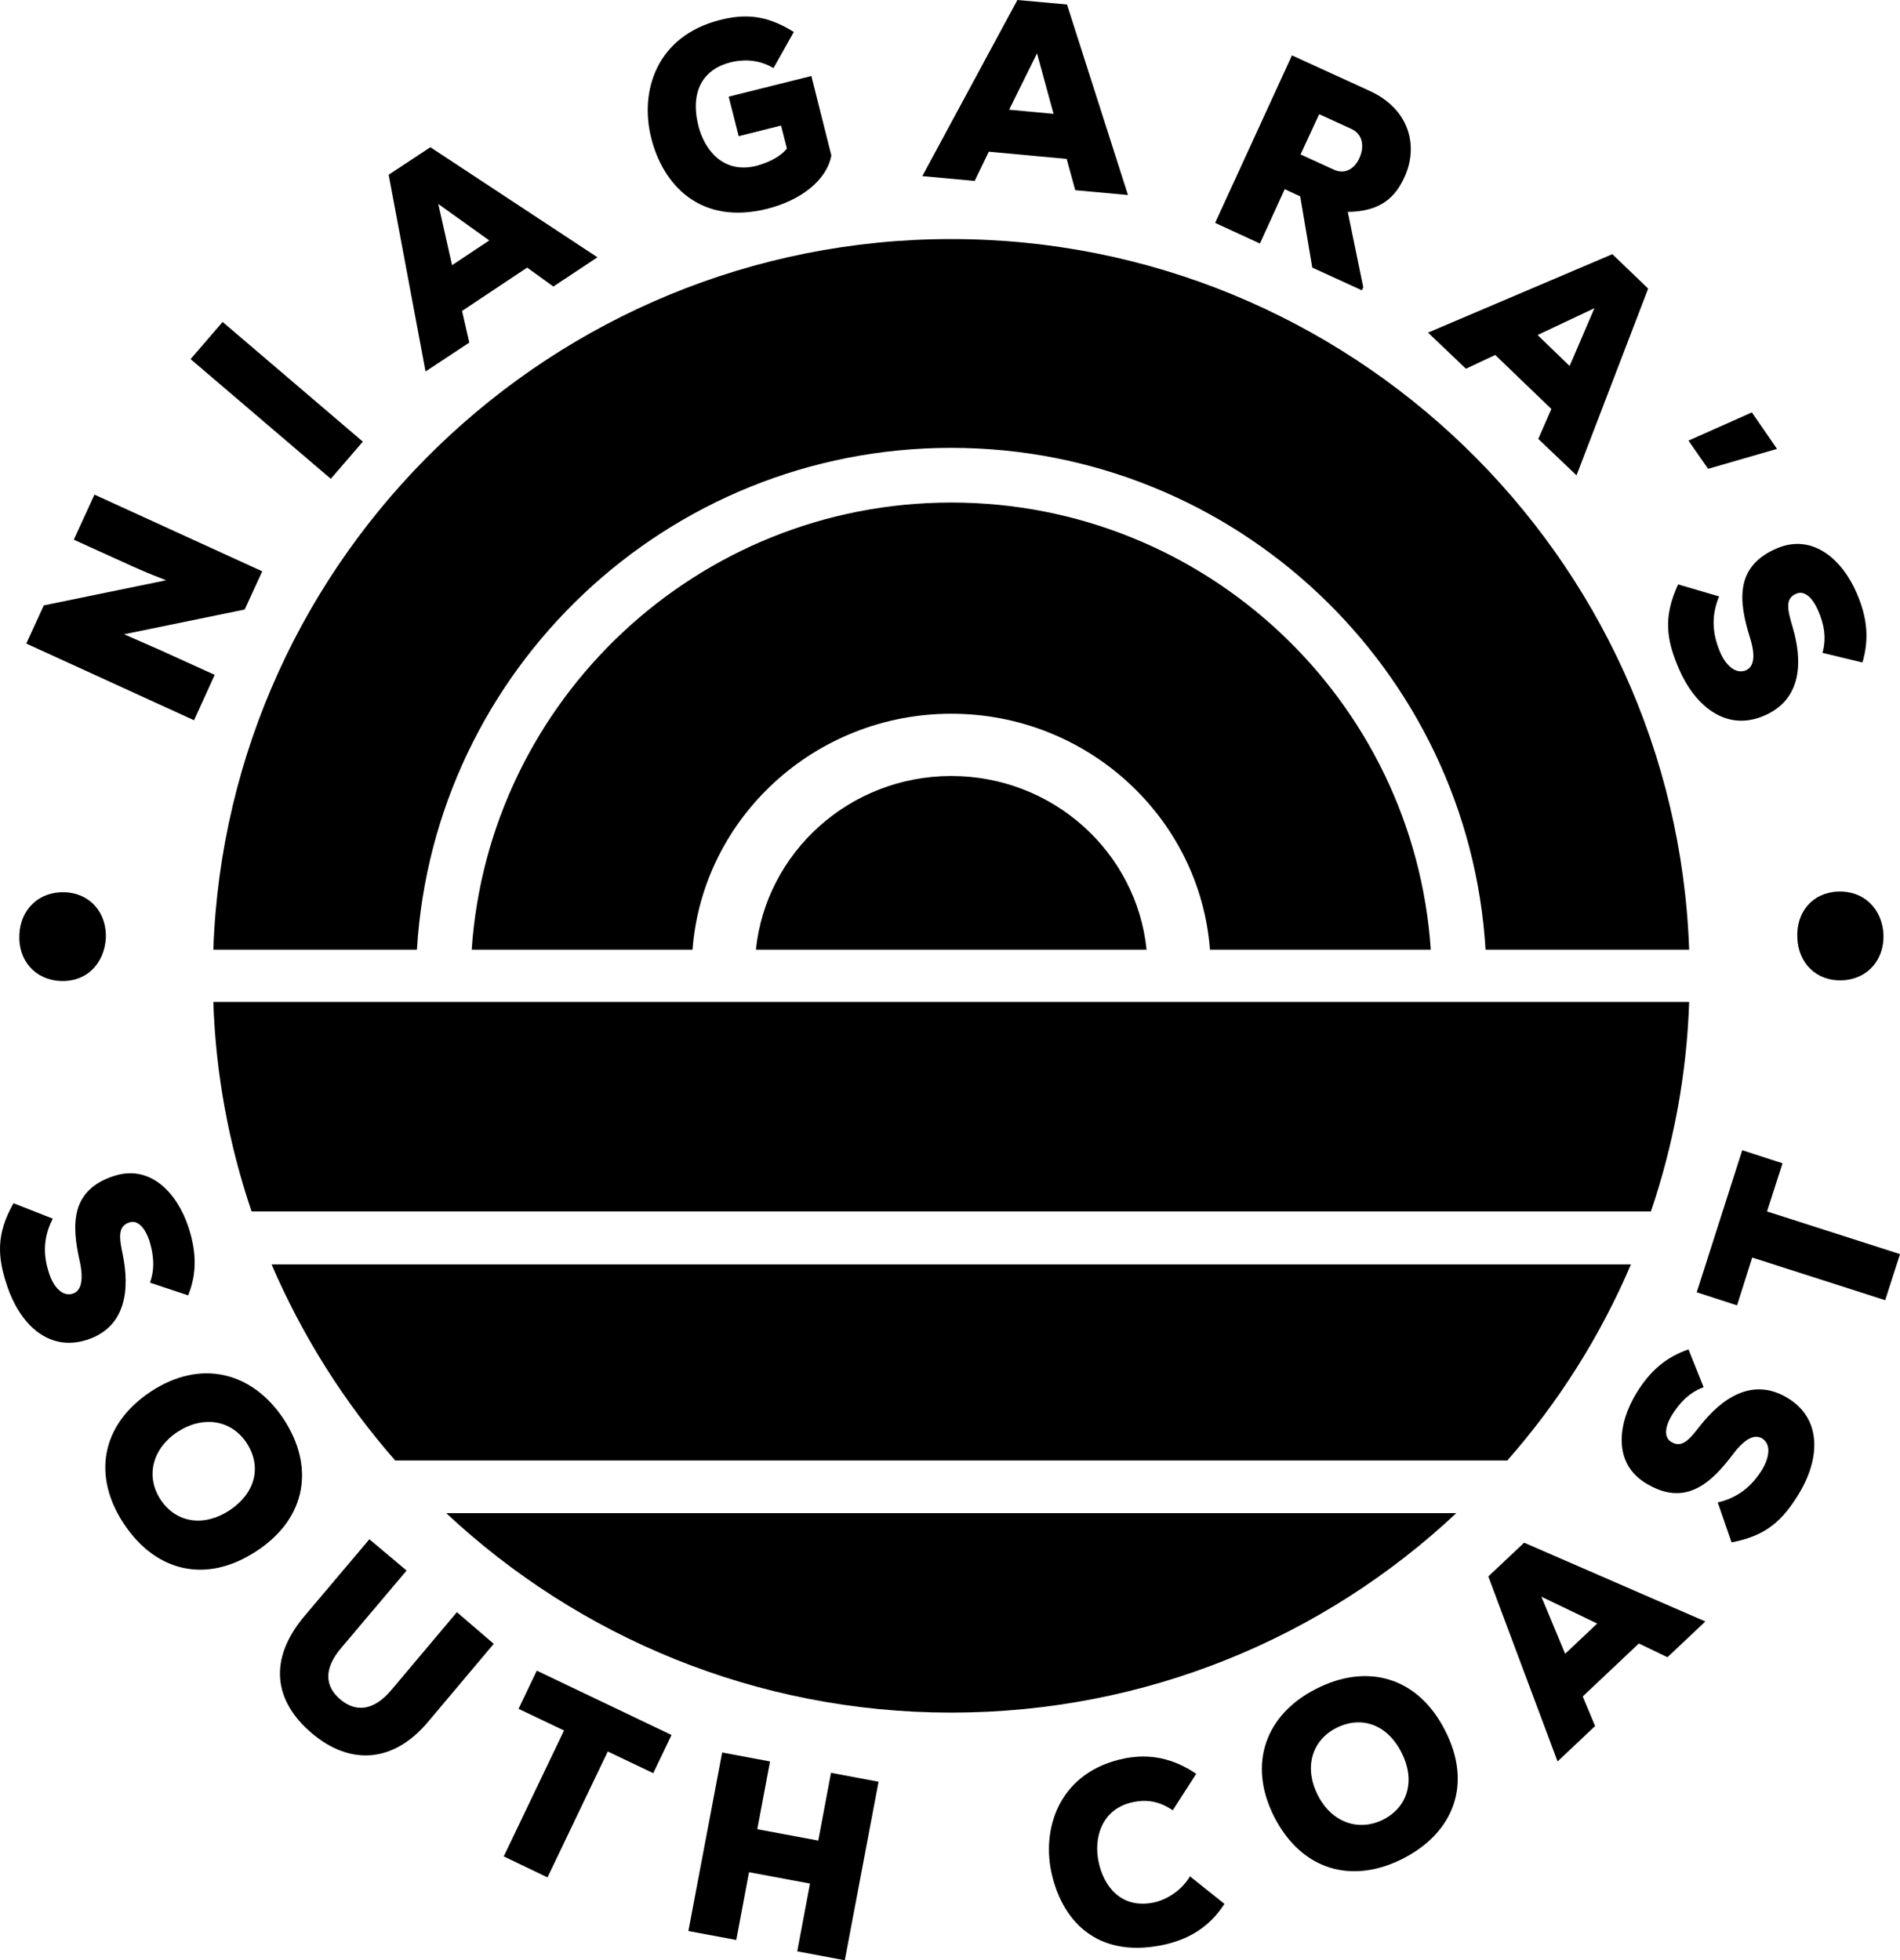
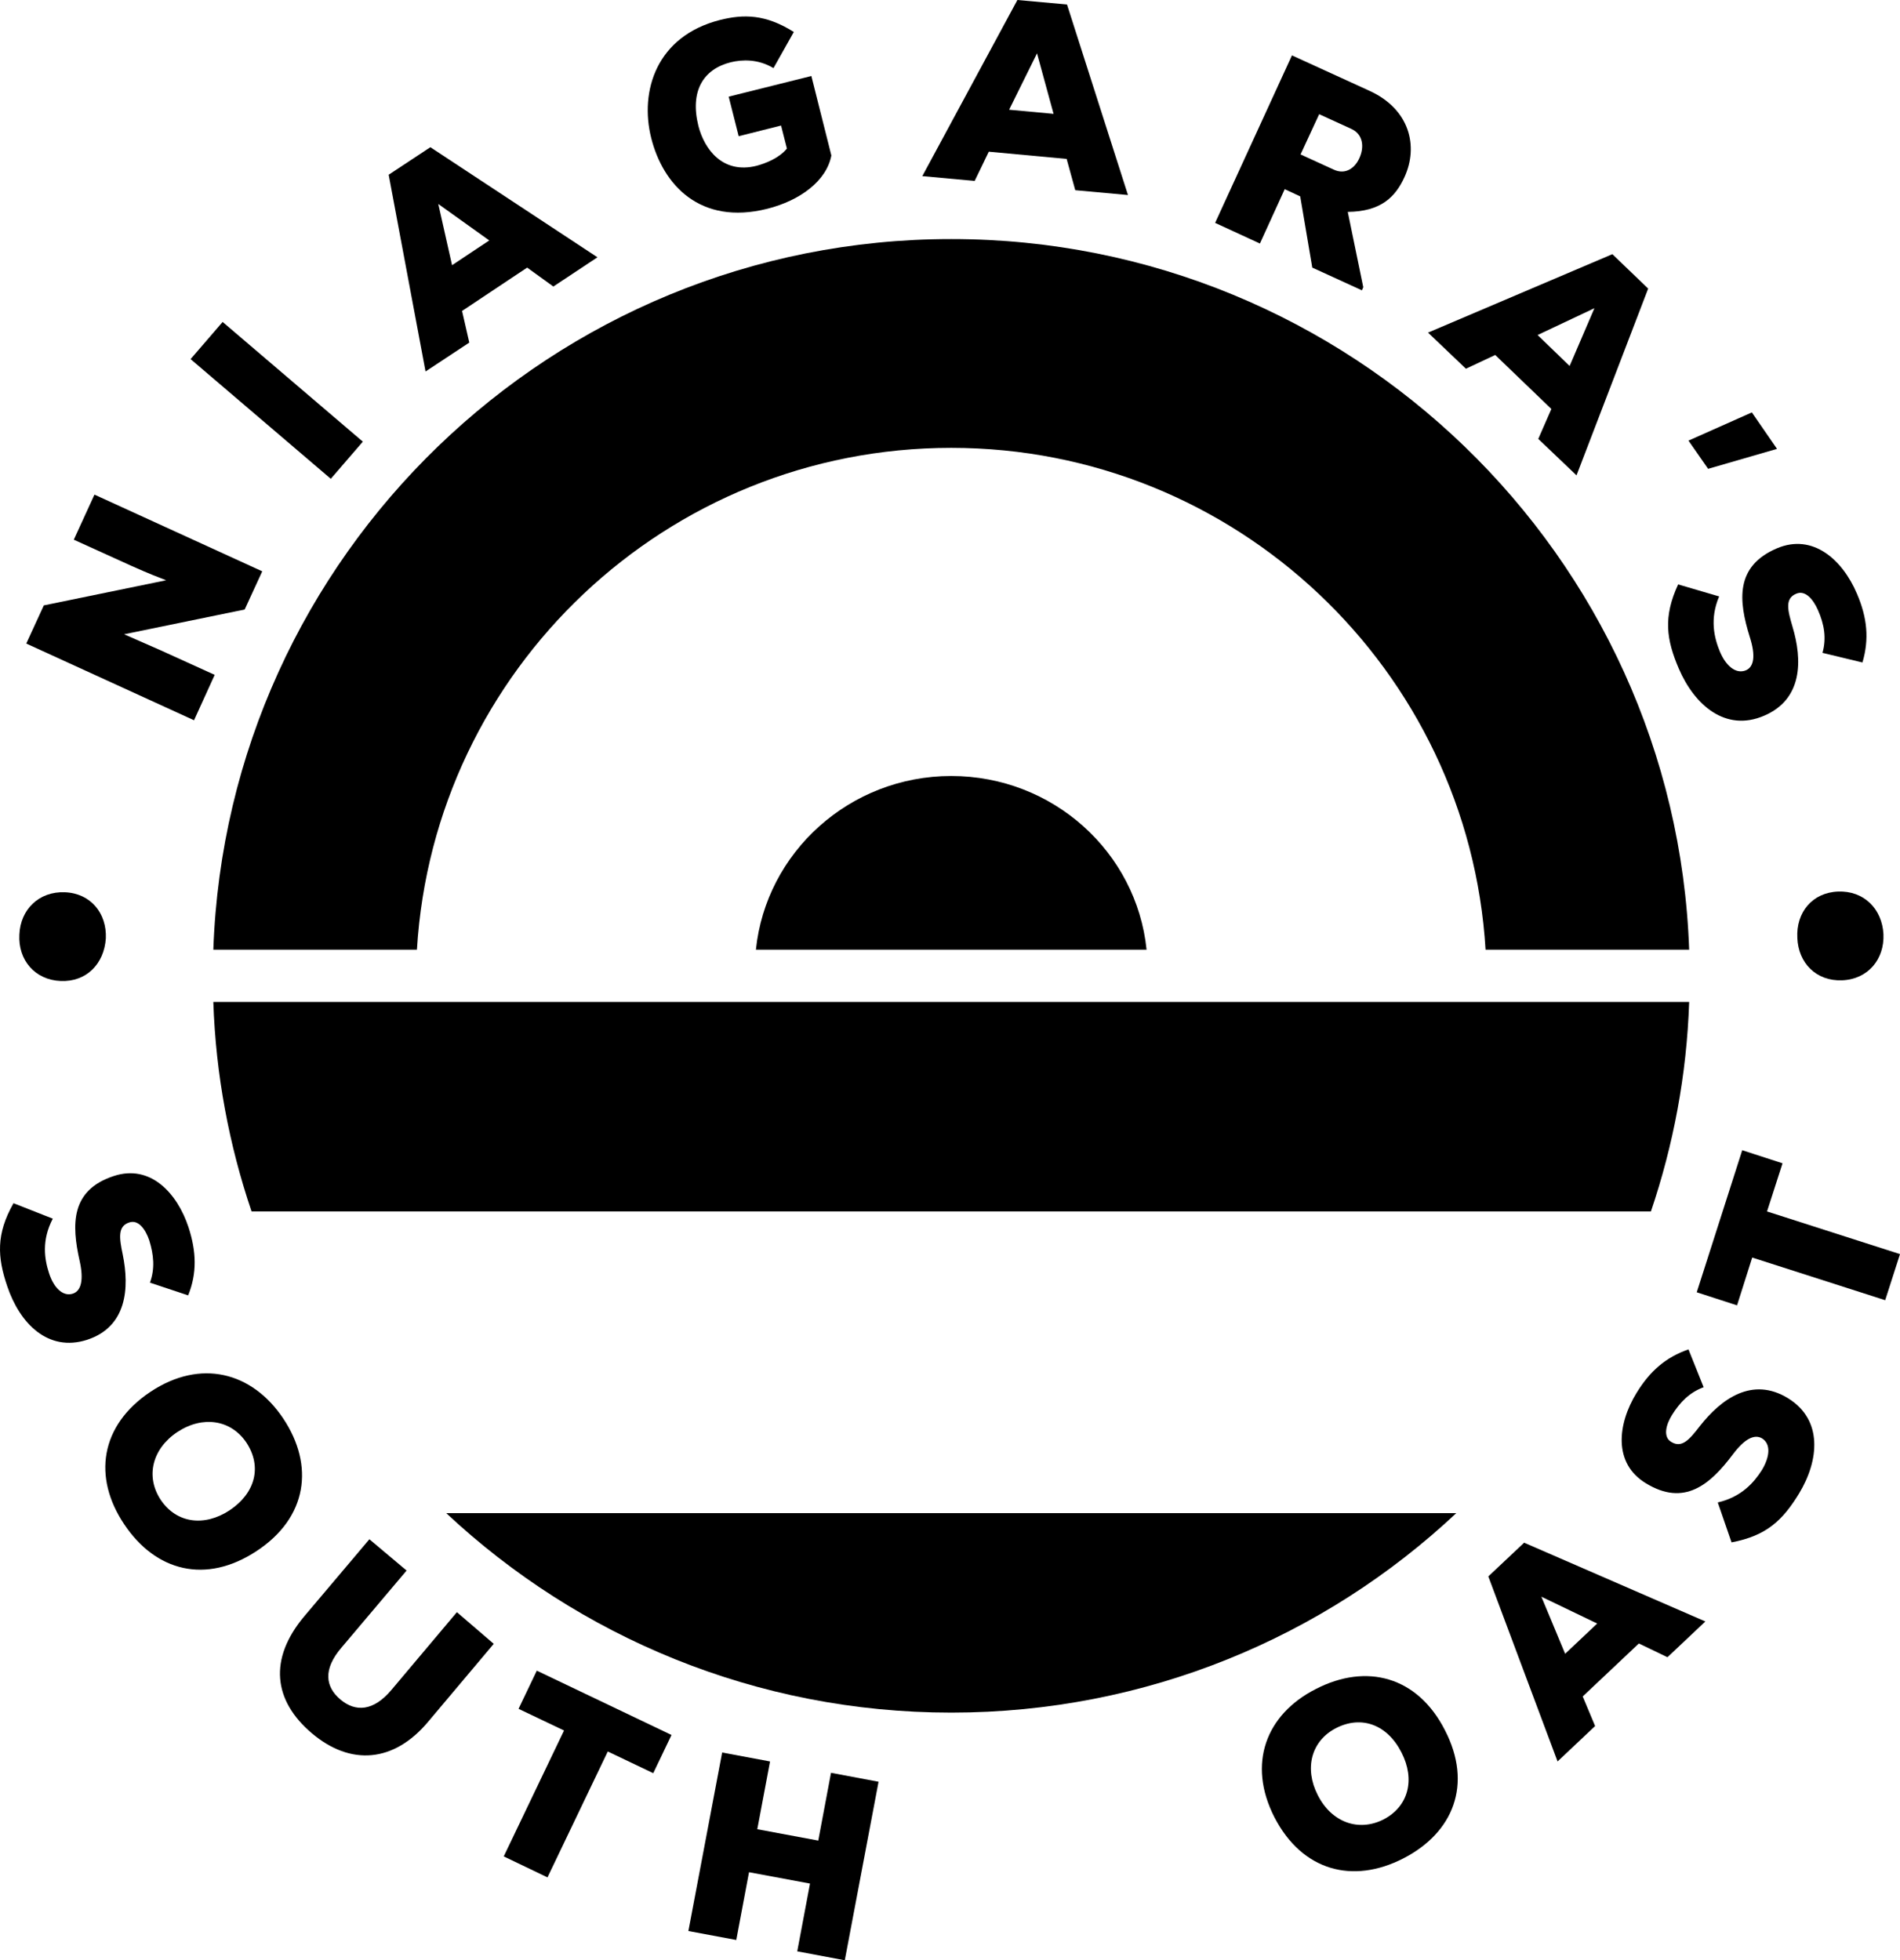
<svg xmlns="http://www.w3.org/2000/svg" width="126" height="130" viewBox="0 0 126 130" fill="currentColor">
  <path fill-rule="evenodd" clip-rule="evenodd" d="M96.575 100.346C87.825 108.558 76.036 113.576 63.083 113.576C50.129 113.576 38.341 108.535 29.591 100.346H96.575Z" />
-   <path fill-rule="evenodd" clip-rule="evenodd" d="M108.157 83.853C106.124 88.621 103.337 93.023 99.956 96.856H26.209C22.828 93.001 20.064 88.621 18.008 83.853H108.157Z" />
  <path fill-rule="evenodd" clip-rule="evenodd" d="M112.018 66.448C111.858 71.284 110.967 75.961 109.482 80.34H16.683C15.198 75.961 14.307 71.284 14.147 66.448H112.018Z" />
  <path fill-rule="evenodd" clip-rule="evenodd" d="M14.147 62.981C15.061 36.817 36.65 15.854 63.083 15.854C89.515 15.854 111.105 36.817 112.018 62.981H98.516C97.397 44.436 81.953 29.7 63.083 29.7C44.212 29.7 28.768 44.413 27.649 62.981H14.147Z" />
-   <path fill-rule="evenodd" clip-rule="evenodd" d="M94.884 62.981H80.24C79.577 54.245 72.13 47.333 63.083 47.333C54.036 47.333 46.588 54.245 45.925 62.981H31.281C32.401 46.443 46.222 33.327 63.083 33.327C79.943 33.327 93.764 46.42 94.884 62.981Z" />
  <path fill-rule="evenodd" clip-rule="evenodd" d="M76.036 62.981H50.129C50.792 56.526 56.343 51.462 63.083 51.462C69.822 51.462 75.374 56.503 76.036 62.981Z" />
  <path d="M4.026 65.057C2.313 64.989 1.193 63.666 1.285 61.977C1.353 60.312 2.587 59.103 4.3 59.172C6.014 59.24 7.088 60.563 7.019 62.228C6.905 63.916 5.74 65.126 4.026 65.057Z" />
  <path d="M11.017 38.482C9.646 37.958 9.144 37.707 8.71 37.524L4.894 35.791L6.265 32.802L17.391 37.889L16.226 40.421L8.23 42.063L10.674 43.136L14.238 44.755L12.867 47.766L1.742 42.679L2.907 40.147L11.017 38.482Z" />
  <path d="M21.937 31.753L12.639 23.815L14.764 21.351L24.062 29.289L21.937 31.753Z" />
  <path d="M34.959 17.747L30.642 20.621L31.121 22.72L28.22 24.636L25.775 11.588L28.54 9.763L39.62 17.063L36.696 19.002L34.959 17.747ZM29.065 13.527L29.979 17.587L32.446 15.945L29.065 13.527Z" />
  <path d="M51.294 4.517C50.266 3.901 49.215 3.946 48.461 4.129C46.634 4.585 45.743 6.045 46.314 8.349C46.702 9.877 47.913 11.565 50.175 10.995C50.769 10.835 51.66 10.493 52.185 9.854L51.797 8.326L48.987 9.033L48.324 6.41L53.807 5.041L55.132 10.311C54.812 11.999 53.053 13.299 50.883 13.846C46.428 14.964 43.961 12.249 43.184 9.147C42.407 6.045 43.527 2.395 47.753 1.323C49.307 0.935 50.769 0.935 52.642 2.121L51.294 4.517Z" />
  <path d="M70.736 10.539L65.573 10.06L64.636 11.999L61.164 11.679L67.469 0L70.759 0.297L74.802 12.934L71.307 12.614L70.736 10.539ZM68.771 3.536L66.921 7.277L69.868 7.55L68.771 3.536Z" />
  <path d="M90.315 19.253L87.025 17.747L86.225 13.025L85.197 12.546L83.552 16.15L80.582 14.781L85.677 3.673L90.817 6.022C93.513 7.254 94.061 9.717 93.148 11.725C92.531 13.094 91.549 14.029 89.378 14.052L90.406 19.047L90.315 19.253ZM87.482 7.573L86.248 10.242L88.442 11.246C89.218 11.611 89.858 11.155 90.155 10.47C90.475 9.763 90.406 8.919 89.629 8.554L87.482 7.573Z" />
  <path d="M102.88 27.122L99.156 23.541L97.214 24.453L94.701 22.058L106.924 16.857L109.3 19.138L104.548 31.525L102.012 29.107L102.88 27.122ZM105.736 20.439L101.966 22.218L104.091 24.271L105.736 20.439Z" />
  <path d="M116.176 27.35L117.844 29.768L113.275 31.091L111.973 29.221L116.176 27.35Z" />
  <path d="M120.86 43.295C121.134 42.314 120.974 41.402 120.563 40.467C120.243 39.737 119.717 39.121 119.123 39.372C118.347 39.691 118.552 40.467 118.872 41.562C119.535 43.774 119.557 46.375 116.976 47.47C114.417 48.565 112.361 46.74 111.333 44.345C110.511 42.428 110.282 40.923 111.287 38.756L114.006 39.554C113.366 41.06 113.686 42.314 114.052 43.204C114.463 44.185 115.125 44.71 115.765 44.459C116.336 44.231 116.428 43.455 116.039 42.246C115.285 39.828 115.057 37.547 117.844 36.361C120.22 35.357 122.185 37.114 123.144 39.372C123.83 40.969 123.967 42.383 123.51 43.934L120.86 43.295Z" />
  <path d="M121.888 59.126C123.601 59.058 124.812 60.267 124.903 61.955C124.972 63.62 123.875 64.943 122.162 65.011C120.448 65.08 119.26 63.871 119.192 62.206C119.101 60.518 120.174 59.195 121.888 59.126Z" />
  <path d="M9.943 85.062C10.286 84.127 10.194 83.215 9.898 82.257C9.646 81.504 9.166 80.865 8.572 81.07C7.796 81.321 7.91 82.097 8.138 83.192C8.595 85.427 8.413 87.982 5.785 88.849C3.181 89.693 1.308 87.754 0.485 85.313C-0.177 83.374 -0.269 81.846 0.896 79.793L3.501 80.819C2.747 82.257 2.952 83.511 3.249 84.424C3.569 85.427 4.186 85.998 4.826 85.792C5.397 85.61 5.557 84.857 5.283 83.625C4.734 81.184 4.689 78.926 7.544 77.991C9.966 77.192 11.748 79.109 12.502 81.39C13.027 83.009 13.073 84.424 12.479 85.906L9.943 85.062Z" />
  <path d="M8.23 101.076C6.151 97.973 6.631 94.529 9.989 92.293C13.302 90.103 16.706 90.97 18.785 94.073C20.863 97.198 20.384 100.642 17.025 102.855C13.644 105.09 10.309 104.201 8.23 101.076ZM16.34 95.669C15.312 94.141 13.439 93.867 11.771 94.962C10.08 96.08 9.646 97.928 10.652 99.456C11.702 101.03 13.553 101.258 15.221 100.163C16.934 99.023 17.391 97.266 16.34 95.669Z" />
  <path d="M32.743 109.014L28.403 114.169C26.118 116.906 23.239 117.112 20.681 114.945C18.122 112.778 17.802 110.018 20.178 107.189L24.496 102.079L26.963 104.155L22.645 109.265C21.412 110.702 21.572 111.865 22.577 112.709C23.582 113.553 24.77 113.485 25.958 112.071L30.299 106.915L32.743 109.014Z" />
  <path d="M37.404 114.762L34.388 113.325L35.599 110.793L44.532 115.059L43.321 117.591L40.305 116.154L36.307 124.503L33.406 123.111L37.404 114.762Z" />
  <path d="M52.87 129.407L53.716 124.913L49.672 124.16L48.827 128.654L45.651 128.061L47.89 116.222L51.066 116.815L50.22 121.309L54.264 122.062L55.109 117.568L58.262 118.161L56.023 130L52.87 129.407Z" />
-   <path d="M81.199 126.259C80.194 127.833 78.755 128.654 77.064 128.996C72.655 129.886 70.37 127.285 69.708 124.092C69.091 121.058 70.37 117.454 74.597 116.61C76.219 116.291 77.795 116.587 79.326 117.636L77.772 120.054C76.813 119.393 75.922 119.347 75.168 119.507C72.998 119.94 72.518 121.971 72.861 123.499C73.18 125.027 74.3 126.624 76.516 126.168C77.27 126.008 78.298 125.461 78.915 124.434L81.199 126.259Z" />
  <path d="M93.056 123.248C89.721 124.959 86.362 124.092 84.512 120.511C82.707 116.975 83.941 113.69 87.276 112.002C90.612 110.291 93.993 111.158 95.821 114.739C97.671 118.321 96.392 121.537 93.056 123.248ZM88.601 114.603C86.957 115.447 86.477 117.271 87.391 119.051C88.304 120.853 90.086 121.491 91.731 120.67C93.422 119.803 93.856 118.001 92.942 116.222C92.005 114.374 90.292 113.736 88.601 114.603Z" />
  <path d="M108.683 108.991L104.959 112.504L105.781 114.466L103.291 116.815L98.699 104.543L101.075 102.307L113.092 107.531L110.579 109.903L108.683 108.991ZM102.218 105.889L103.794 109.675L105.919 107.668L102.218 105.889Z" />
  <path d="M112.978 91.997C112.041 92.339 111.402 93.001 110.876 93.844C110.465 94.506 110.282 95.304 110.83 95.624C111.539 96.057 112.041 95.464 112.727 94.575C114.143 92.772 116.199 91.267 118.575 92.727C120.905 94.164 120.631 96.856 119.306 99.045C118.232 100.802 117.159 101.851 114.828 102.285L113.915 99.638C115.491 99.274 116.313 98.316 116.839 97.494C117.387 96.582 117.433 95.761 116.862 95.396C116.336 95.076 115.674 95.441 114.92 96.445C113.412 98.452 111.699 99.935 109.14 98.361C106.969 97.038 107.266 94.438 108.523 92.385C109.414 90.925 110.465 90.012 111.973 89.488L112.978 91.997Z" />
  <path d="M116.199 83.397L115.194 86.568L112.521 85.701L115.537 76.28L118.21 77.147L117.182 80.34L126 83.169L125.018 86.226L116.199 83.397Z" />
</svg>